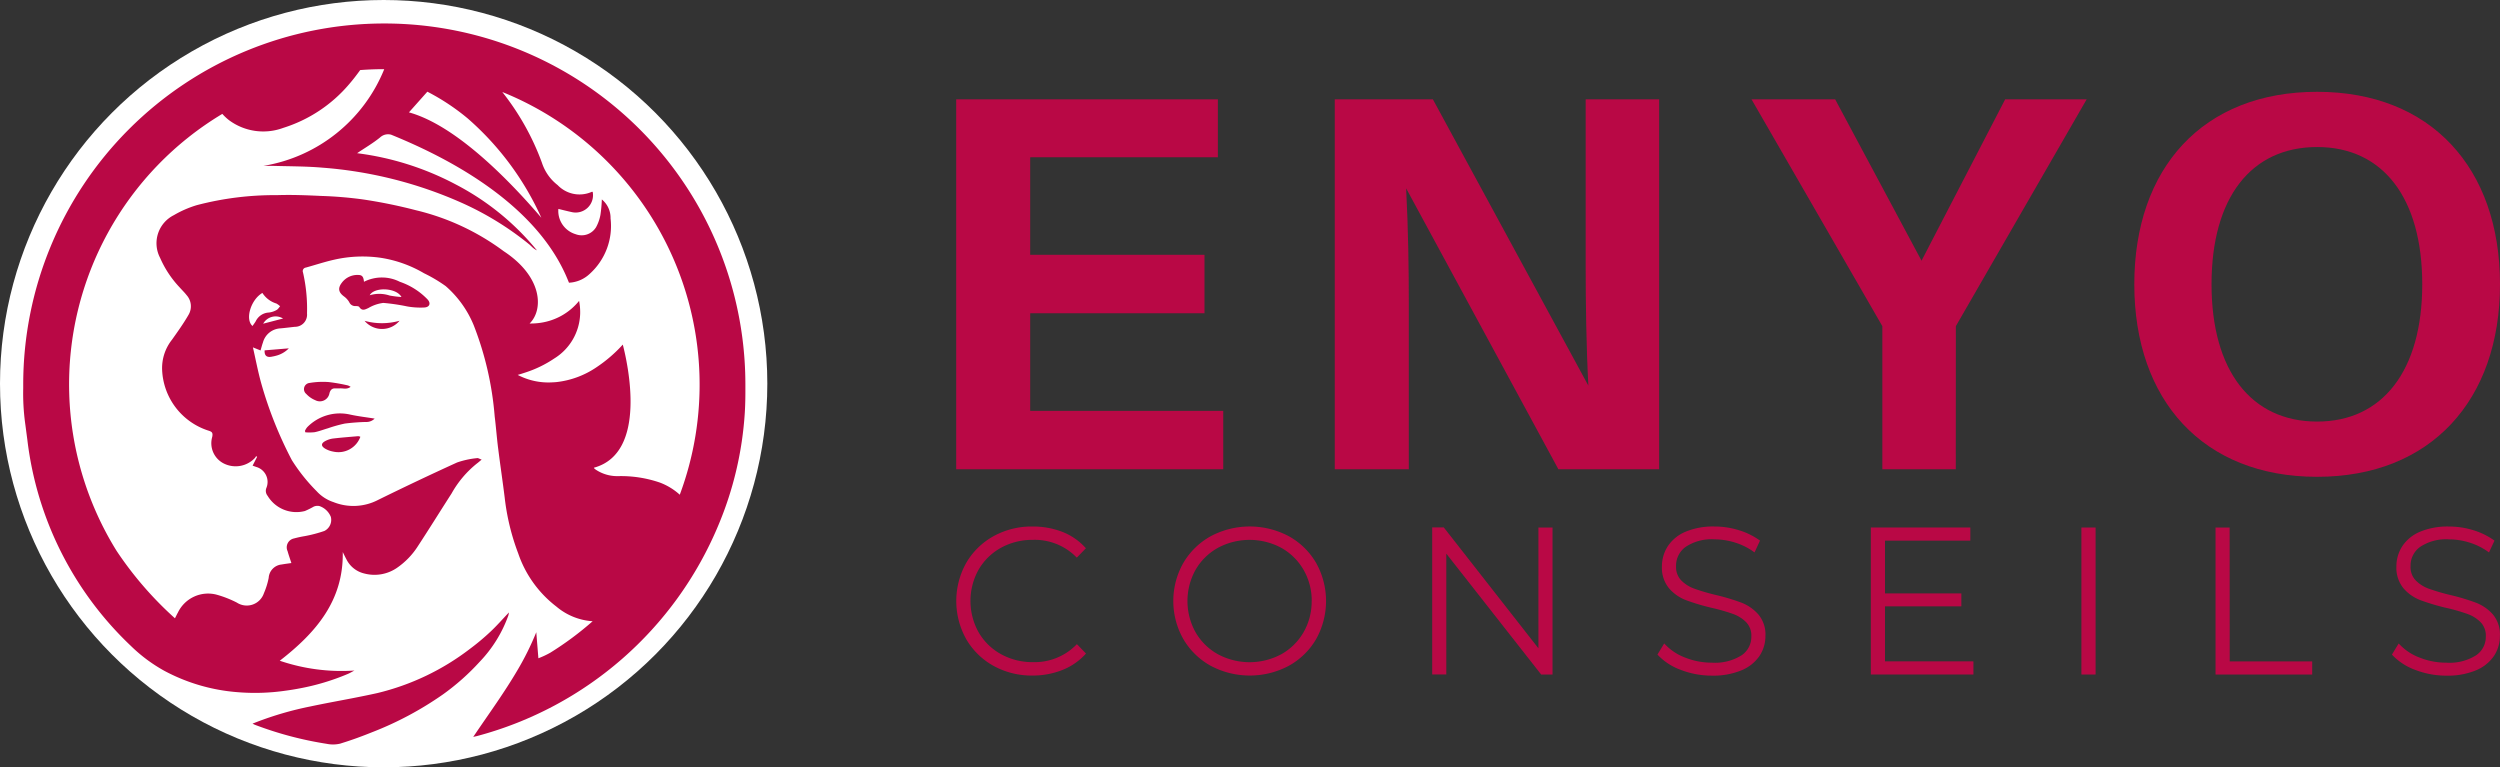
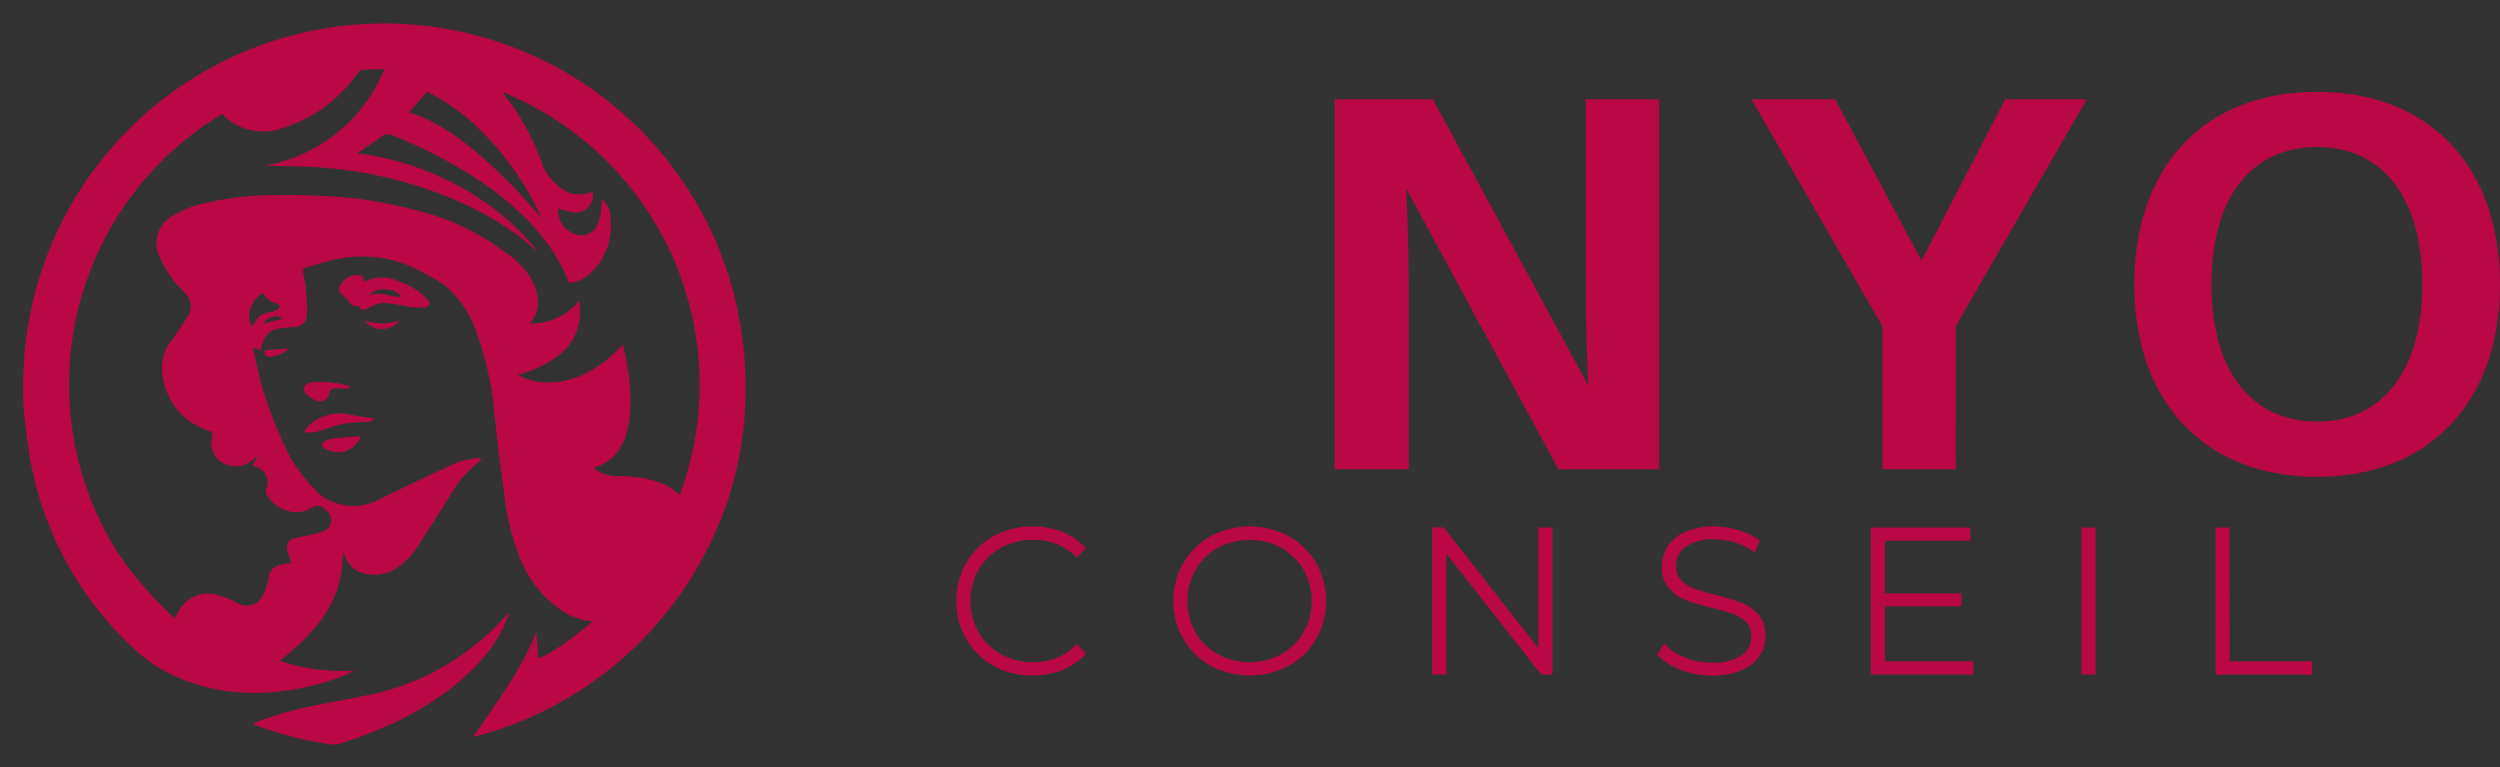
<svg xmlns="http://www.w3.org/2000/svg" width="141.792" height="43.519" viewBox="0 0 141.792 43.519">
  <rect x="0" y="0" width="141.792" height="43.519" fill="#333333" stroke="none" />
  <g id="Groupe_1133" data-name="Groupe 1133" transform="translate(2150 12)">
    <path id="Tracé_1387" data-name="Tracé 1387" d="M318.88,173.386a3.673,3.673,0,0,1,1.806-.451,3.313,3.313,0,0,1,2.421.933l.076.075.516-.532-.069-.074a3.471,3.471,0,0,0-1.3-.868,4.637,4.637,0,0,0-1.663-.291,4.47,4.47,0,0,0-2.205.547,4.067,4.067,0,0,0-1.549,1.513,4.428,4.428,0,0,0,0,4.332,4.065,4.065,0,0,0,1.549,1.513,4.471,4.471,0,0,0,2.205.548,4.569,4.569,0,0,0,1.658-.3,3.519,3.519,0,0,0,1.31-.874l.069-.074-.516-.533-.076.076a3.316,3.316,0,0,1-2.421.944,3.669,3.669,0,0,1-1.806-.451,3.306,3.306,0,0,1-1.272-1.243,3.644,3.644,0,0,1,0-3.55A3.309,3.309,0,0,1,318.88,173.386Z" transform="translate(-2412.11 -154.316)" fill="#b90845" />
    <path id="Tracé_1388" data-name="Tracé 1388" d="M380.6,172.724a4.718,4.718,0,0,0-4.422.006,4.094,4.094,0,0,0-1.554,1.519,4.384,4.384,0,0,0,0,4.309,4.1,4.1,0,0,0,1.554,1.519,4.715,4.715,0,0,0,4.422.006,4.057,4.057,0,0,0,1.555-1.513,4.427,4.427,0,0,0,0-4.332A4.06,4.06,0,0,0,380.6,172.724Zm1.305,3.68a3.483,3.483,0,0,1-.462,1.775,3.331,3.331,0,0,1-1.261,1.244h0a3.805,3.805,0,0,1-3.593,0,3.318,3.318,0,0,1-1.266-1.243,3.644,3.644,0,0,1,0-3.55,3.32,3.32,0,0,1,1.266-1.243,3.805,3.805,0,0,1,3.593,0,3.335,3.335,0,0,1,1.261,1.244A3.483,3.483,0,0,1,381.908,176.4Z" transform="translate(-2457.512 -154.316)" fill="#b90845" />
    <path id="Tracé_1389" data-name="Tracé 1389" d="M448.9,179.3l-5.336-6.815-.032-.041h-.657v8.338h.8V173.93l5.379,6.856h.645v-8.338h-.8Z" transform="translate(-2511.645 -154.53)" fill="#b90845" />
    <path id="Tracé_1390" data-name="Tracé 1390" d="M507.525,176.5a12.07,12.07,0,0,0-1.441-.434,11.786,11.786,0,0,1-1.253-.368,1.97,1.97,0,0,1-.738-.473,1.09,1.09,0,0,1-.284-.8,1.308,1.308,0,0,1,.54-1.089,2.649,2.649,0,0,1,1.641-.43,3.946,3.946,0,0,1,1.125.17,3.671,3.671,0,0,1,1.044.5l.1.072.311-.67-.072-.051a4.015,4.015,0,0,0-1.156-.549,4.671,4.671,0,0,0-1.354-.2,4.039,4.039,0,0,0-1.651.3,2.242,2.242,0,0,0-1,.823,2.1,2.1,0,0,0-.33,1.142,1.828,1.828,0,0,0,.4,1.236,2.4,2.4,0,0,0,.959.674,12.39,12.39,0,0,0,1.448.434,10.638,10.638,0,0,1,1.241.356,1.981,1.981,0,0,1,.739.473,1.091,1.091,0,0,1,.284.8,1.258,1.258,0,0,1-.549,1.064,2.826,2.826,0,0,1-1.689.42,4.055,4.055,0,0,1-1.488-.277,3.049,3.049,0,0,1-1.117-.711l-.1-.1-.381.628.054.059a3.4,3.4,0,0,0,1.3.822,4.862,4.862,0,0,0,1.738.315,4.169,4.169,0,0,0,1.668-.3,2.285,2.285,0,0,0,1.027-.817,2.041,2.041,0,0,0,.337-1.138,1.767,1.767,0,0,0-.4-1.214A2.466,2.466,0,0,0,507.525,176.5Z" transform="translate(-2558.748 -154.316)" fill="#b90845" />
    <path id="Tracé_1391" data-name="Tracé 1391" d="M560.26,176.921h4.33v-.735h-4.33v-2.992h4.84v-.746h-5.644v8.338h5.819v-.746H560.26Z" transform="translate(-2603.349 -154.53)" fill="#b90845" />
    <rect id="Rectangle_1347" data-name="Rectangle 1347" width="0.804" height="8.338" transform="translate(-2031.949 17.919)" fill="#b90845" />
    <path id="Tracé_1392" data-name="Tracé 1392" d="M651.869,172.449h-.8v8.338h5.482v-.746h-4.678Z" transform="translate(-2675.411 -154.53)" fill="#b90845" />
-     <path id="Tracé_1393" data-name="Tracé 1393" d="M703.717,177.163a2.466,2.466,0,0,0-.952-.661,12.065,12.065,0,0,0-1.441-.434,11.744,11.744,0,0,1-1.253-.368,1.972,1.972,0,0,1-.738-.474,1.088,1.088,0,0,1-.284-.8,1.308,1.308,0,0,1,.539-1.089,2.65,2.65,0,0,1,1.641-.43,3.946,3.946,0,0,1,1.125.17,3.672,3.672,0,0,1,1.044.5l.1.072.311-.67-.072-.051a4.014,4.014,0,0,0-1.156-.549,4.672,4.672,0,0,0-1.354-.2,4.04,4.04,0,0,0-1.651.3,2.243,2.243,0,0,0-1,.823,2.1,2.1,0,0,0-.33,1.142,1.828,1.828,0,0,0,.4,1.236,2.4,2.4,0,0,0,.959.674,12.4,12.4,0,0,0,1.448.434,10.64,10.64,0,0,1,1.241.356,1.98,1.98,0,0,1,.739.473,1.091,1.091,0,0,1,.284.8,1.258,1.258,0,0,1-.549,1.064,2.826,2.826,0,0,1-1.689.42,4.055,4.055,0,0,1-1.488-.277,3.049,3.049,0,0,1-1.117-.711l-.1-.1-.381.628.054.059a3.4,3.4,0,0,0,1.3.822,4.862,4.862,0,0,0,1.738.315,4.169,4.169,0,0,0,1.668-.3,2.283,2.283,0,0,0,1.027-.817,2.041,2.041,0,0,0,.337-1.137A1.767,1.767,0,0,0,703.717,177.163Z" transform="translate(-2712.33 -154.316)" fill="#b90845" />
-     <path id="Tracé_1394" data-name="Tracé 1394" d="M331.488,79.613H316.343V58.629h14.841v3.285H320.54v5.535h9.884v3.315H320.54V76.3h10.948Z" transform="translate(-2412.11 -64.996)" fill="#b90845" />
    <path id="Tracé_1395" data-name="Tracé 1395" d="M429.66,79.613l-8.637-15.936c.121,2.281.152,4.683.152,6.447v9.489h-4.2V58.629h5.565l8.819,16.24c-.121-2.251-.152-4.805-.152-6.6V58.629h4.167V79.613Z" transform="translate(-2491.272 -64.996)" fill="#b90845" />
    <path id="Tracé_1396" data-name="Tracé 1396" d="M539.322,79.613h-4.166v-8.12l-7.421-12.865h4.744l4.9,9.154,4.745-9.154h4.622l-7.42,12.865Z" transform="translate(-2578.396 -64.996)" fill="#b90845" />
    <path id="Tracé_1397" data-name="Tracé 1397" d="M650.234,67.552c0,6.569-3.923,10.918-10.37,10.918-6.478,0-10.371-4.349-10.371-10.918,0-6.6,3.893-10.918,10.371-10.918C646.31,56.634,650.234,60.952,650.234,67.552Zm-4.41,0c0-4.927-2.25-7.786-5.96-7.786-3.741,0-5.991,2.859-5.991,7.786,0,4.9,2.25,7.785,5.991,7.785C643.573,75.338,645.824,72.448,645.824,67.552Z" transform="translate(-2658.442 -63.427)" fill="#b90845" />
-     <circle id="Ellipse_22" data-name="Ellipse 22" cx="21.76" cy="21.76" r="21.76" transform="translate(-2150 -12)" fill="#fff" />
    <path id="Tracé_1398" data-name="Tracé 1398" d="M88.824,38.473A20.476,20.476,0,0,0,68.348,58.949c0,.07,0,.141,0,.211a12.637,12.637,0,0,0,.1,1.912c.009.067.018.135.027.2.036.27.071.541.107.812A19.217,19.217,0,0,0,74.449,73.77a8.8,8.8,0,0,0,1.9,1.416A10.488,10.488,0,0,0,80.516,76.4a12.083,12.083,0,0,0,2.708-.085c.271-.036.54-.08.806-.131a13.152,13.152,0,0,0,2.737-.823c.125-.054.243-.126.364-.189a10.852,10.852,0,0,1-4.232-.556c2.039-1.583,3.621-3.4,3.572-6.164.069.138.135.277.208.412a1.517,1.517,0,0,0,1,.8,2.249,2.249,0,0,0,1.843-.3A4.305,4.305,0,0,0,90.744,68.1c.644-.983,1.263-1.982,1.9-2.973a5.783,5.783,0,0,1,1.438-1.7c.08-.057.152-.124.267-.218-.122-.041-.2-.1-.263-.084a4.884,4.884,0,0,0-1.132.247Q90.7,64.4,88.479,65.493a3.034,3.034,0,0,1-2.533.126A2.236,2.236,0,0,1,84.99,65a10.15,10.15,0,0,1-1.407-1.763,22.593,22.593,0,0,1-1.73-4.335c-.186-.663-.313-1.341-.477-2.059l.432.174c.05-.168.085-.312.136-.45a1.081,1.081,0,0,1,.97-.8c.28-.023.559-.061.839-.09a.687.687,0,0,0,.691-.754,9.265,9.265,0,0,0-.228-2.332.2.2,0,0,1,.158-.273c.539-.149,1.07-.327,1.615-.449a7.257,7.257,0,0,1,2.619-.109,6.923,6.923,0,0,1,2.471.878,8.426,8.426,0,0,1,1.229.729,5.911,5.911,0,0,1,1.6,2.244,18.159,18.159,0,0,1,1.18,5.147c.077.613.12,1.23.2,1.842.116.929.256,1.856.37,2.785a13.014,13.014,0,0,0,.765,3.145,6.392,6.392,0,0,0,2.166,3.015,3.539,3.539,0,0,0,2.055.831,17.969,17.969,0,0,1-2.4,1.783,4.91,4.91,0,0,1-.677.317c-.039-.485-.08-.981-.12-1.477a15.871,15.871,0,0,1-1.079,2.173c-.726,1.237-1.573,2.4-2.386,3.6l-.111.163c.1-.022.171-.036.242-.055a20.562,20.562,0,0,0,13.641-11.9,19.62,19.62,0,0,0,1.521-6.459c.026-.434.034-.869.032-1.305,0-.089,0-.179,0-.268A20.476,20.476,0,0,0,88.824,38.473Zm2.445,3.868a12.583,12.583,0,0,1,2.284,1.513,16.388,16.388,0,0,1,4.182,5.638c-1.915-2.235-4.889-5.253-7.51-5.978ZM81.537,55.359c-.055.094-.122.18-.184.271-.435-.371-.1-1.492.56-1.875a1.442,1.442,0,0,0,.792.6,1.053,1.053,0,0,1,.213.157c-.066.072-.119.17-.2.211a1.152,1.152,0,0,1-.439.144A.87.87,0,0,0,81.537,55.359Zm.42.141a.808.808,0,0,1,1.128-.294Zm23.629,9.7a3.537,3.537,0,0,0-1.123-.687,6.786,6.786,0,0,0-2.383-.367,2.2,2.2,0,0,1-1.246-.359.927.927,0,0,1-.093-.072.168.168,0,0,1-.025-.047c3.048-.829,1.927-5.869,1.638-6.984l-.017.02a7.984,7.984,0,0,1-1.481,1.271,5.025,5.025,0,0,1-2.232.833c-.093.01-.184.016-.272.019a3.741,3.741,0,0,1-1.958-.422c.15-.043.292-.089.43-.135a6.486,6.486,0,0,0,1.648-.8,3.091,3.091,0,0,0,1.464-2.532,3.374,3.374,0,0,0-.01-.36c-.01-.125-.027-.245-.048-.359l0-.016A3.439,3.439,0,0,1,97.7,55.447a3.688,3.688,0,0,1-.631.042c.8-.784.74-2.651-1.469-4.1h0a13.643,13.643,0,0,0-4.978-2.324,28.61,28.61,0,0,0-2.992-.611,22.739,22.739,0,0,0-2.388-.2c-.834-.04-1.671-.073-2.5-.045a17.375,17.375,0,0,0-4.55.568,5.968,5.968,0,0,0-1.3.567,1.781,1.781,0,0,0-.781,2.421,5.822,5.822,0,0,0,1.112,1.679c.131.147.274.284.394.439a.946.946,0,0,1,.115,1.1c-.283.494-.617.96-.947,1.426a2.589,2.589,0,0,0-.559,1.707,3.78,3.78,0,0,0,2.613,3.444c.2.063.281.106.229.36a1.286,1.286,0,0,0,.639,1.5,1.5,1.5,0,0,0,1.784-.307c.025-.031.044-.066.066-.1l.057.038-.256.5.217.077a.885.885,0,0,1,.565,1.186.445.445,0,0,0,.07.45,1.906,1.906,0,0,0,2.114.86,4.685,4.685,0,0,0,.5-.249.533.533,0,0,1,.324-.032,1.068,1.068,0,0,1,.647.613.7.7,0,0,1-.369.8,7.788,7.788,0,0,1-1.1.29,6.235,6.235,0,0,0-.616.133.514.514,0,0,0-.368.722c.06.218.137.431.215.674-.188.028-.37.049-.549.082a.813.813,0,0,0-.738.759,4.175,4.175,0,0,1-.27.868,1.026,1.026,0,0,1-1.534.535,6.065,6.065,0,0,0-1.152-.451,1.9,1.9,0,0,0-2.194,1.018c-.054.095-.1.194-.166.323a20.115,20.115,0,0,1-3.31-3.824A17.89,17.89,0,0,1,79.64,43.6a2.806,2.806,0,0,0,.38.357,3.264,3.264,0,0,0,3.078.436,8.059,8.059,0,0,0,3.736-2.478c.222-.255.426-.526.626-.8q.675-.051,1.364-.051h0a8.964,8.964,0,0,1-6.842,5.483c.161,0,.323,0,.484,0,.936.03,1.875.021,2.807.1a23.839,23.839,0,0,1,7.874,1.966A17.209,17.209,0,0,1,97.047,51c.073.06.137.131.209.192a.981.981,0,0,0,.229.15,14.676,14.676,0,0,0-4.6-3.737,16.32,16.32,0,0,0-5.6-1.775c.442-.3.9-.566,1.3-.892a.667.667,0,0,1,.624-.16c2.525,1.029,8.165,3.617,10.04,8.269h0l.053.128a1.756,1.756,0,0,0,.216-.023,1.836,1.836,0,0,0,.95-.47,3.657,3.657,0,0,0,1.192-3.154,1.351,1.351,0,0,0-.495-1.076,7.646,7.646,0,0,1-.077.861,2.311,2.311,0,0,1-.253.719.954.954,0,0,1-1.152.393,1.378,1.378,0,0,1-.983-1.435c.256.061.509.128.766.182a.984.984,0,0,0,1.181-1.147c-.015,0-.034-.012-.046-.006a1.716,1.716,0,0,1-1.944-.381,2.623,2.623,0,0,1-.888-1.261,14.417,14.417,0,0,0-2.25-4.018A17.9,17.9,0,0,1,105.586,65.2Z" transform="translate(-2217.031 -49.141)" fill="#b90845" />
    <path id="Tracé_1399" data-name="Tracé 1399" d="M143.8,195.193a1.23,1.23,0,0,0,.029-.162c-.358.376-.684.751-1.045,1.089a13.128,13.128,0,0,1-1.157.969,13.992,13.992,0,0,1-5.261,2.514c-.472.106-.945.2-1.42.293-.8.155-1.6.3-2.394.469a18.719,18.719,0,0,0-3.047.886c-.073.029-.146.057-.219.087.073.034.107.052.142.066a20.159,20.159,0,0,0,4.069,1.078,1.76,1.76,0,0,0,.761-.011l.109-.035c.575-.178,1.141-.387,1.7-.612a18.977,18.977,0,0,0,4.025-2.148,13.134,13.134,0,0,0,2.073-1.841A7.381,7.381,0,0,0,143.8,195.193Z" transform="translate(-2264.965 -172.294)" fill="#b90845" />
    <path id="Tracé_1400" data-name="Tracé 1400" d="M157.185,107.162c.3-.031.356-.264.141-.477a3.943,3.943,0,0,0-1.554-.98,2.245,2.245,0,0,0-2.032,0c-.022-.188-.047-.375-.288-.385a1.1,1.1,0,0,0-.965.434c-.247.32-.192.558.135.793a1.064,1.064,0,0,1,.284.318.362.362,0,0,0,.354.217c.072,0,.183.006.212.051.158.243.322.15.521.059a2.2,2.2,0,0,1,.844-.289,11.406,11.406,0,0,1,1.355.2A4.362,4.362,0,0,0,157.185,107.162Zm-1.987-.676a1.879,1.879,0,0,0-1.133-.017c.258-.483,1.518-.435,1.8.1A6.046,6.046,0,0,1,155.2,106.486Z" transform="translate(-2283.096 -101.723)" fill="#b90845" />
    <path id="Tracé_1401" data-name="Tracé 1401" d="M147.2,142.411c-.467-.075-.933-.128-1.388-.227a2.594,2.594,0,0,0-2.436.715.9.9,0,0,0-.129.209l.022.081a2.717,2.717,0,0,0,.526-.006c.257-.052.5-.148.756-.222a7.841,7.841,0,0,1,.959-.268,11.742,11.742,0,0,1,1.187-.09A.659.659,0,0,0,147.2,142.411Z" transform="translate(-2275.951 -130.67)" fill="#b90845" />
    <path id="Tracé_1402" data-name="Tracé 1402" d="M144.433,134.368c.048-.159.129-.265.308-.265.1,0,.2,0,.3,0,.183-.006.379.073.59-.087a.758.758,0,0,0-.149-.078,9.7,9.7,0,0,0-1.1-.193,4.514,4.514,0,0,0-1.075.05.352.352,0,0,0-.191.624,1.423,1.423,0,0,0,.507.353A.553.553,0,0,0,144.433,134.368Z" transform="translate(-2275.745 -124.076)" fill="#b90845" />
    <path id="Tracé_1403" data-name="Tracé 1403" d="M147.953,148.446c-.25.132-.259.284-.021.431a1.4,1.4,0,0,0,.473.173,1.325,1.325,0,0,0,1.531-.842.43.43,0,0,0-.125-.034c-.473.041-.947.077-1.418.132A1.283,1.283,0,0,0,147.953,148.446Z" transform="translate(-2279.497 -135.435)" fill="#b90845" />
    <path id="Tracé_1404" data-name="Tracé 1404" d="M161.063,117.486a3.67,3.67,0,0,1-1.986.005A1.294,1.294,0,0,0,161.063,117.486Z" transform="translate(-2288.4 -111.295)" fill="#b90845" />
    <path id="Tracé_1405" data-name="Tracé 1405" d="M132.952,125.3a1.327,1.327,0,0,0,.159-.034,1.564,1.564,0,0,0,.769-.43l-1.373.114C132.486,125.254,132.633,125.378,132.952,125.3Z" transform="translate(-2267.498 -117.079)" fill="#b90845" />
  </g>
</svg>